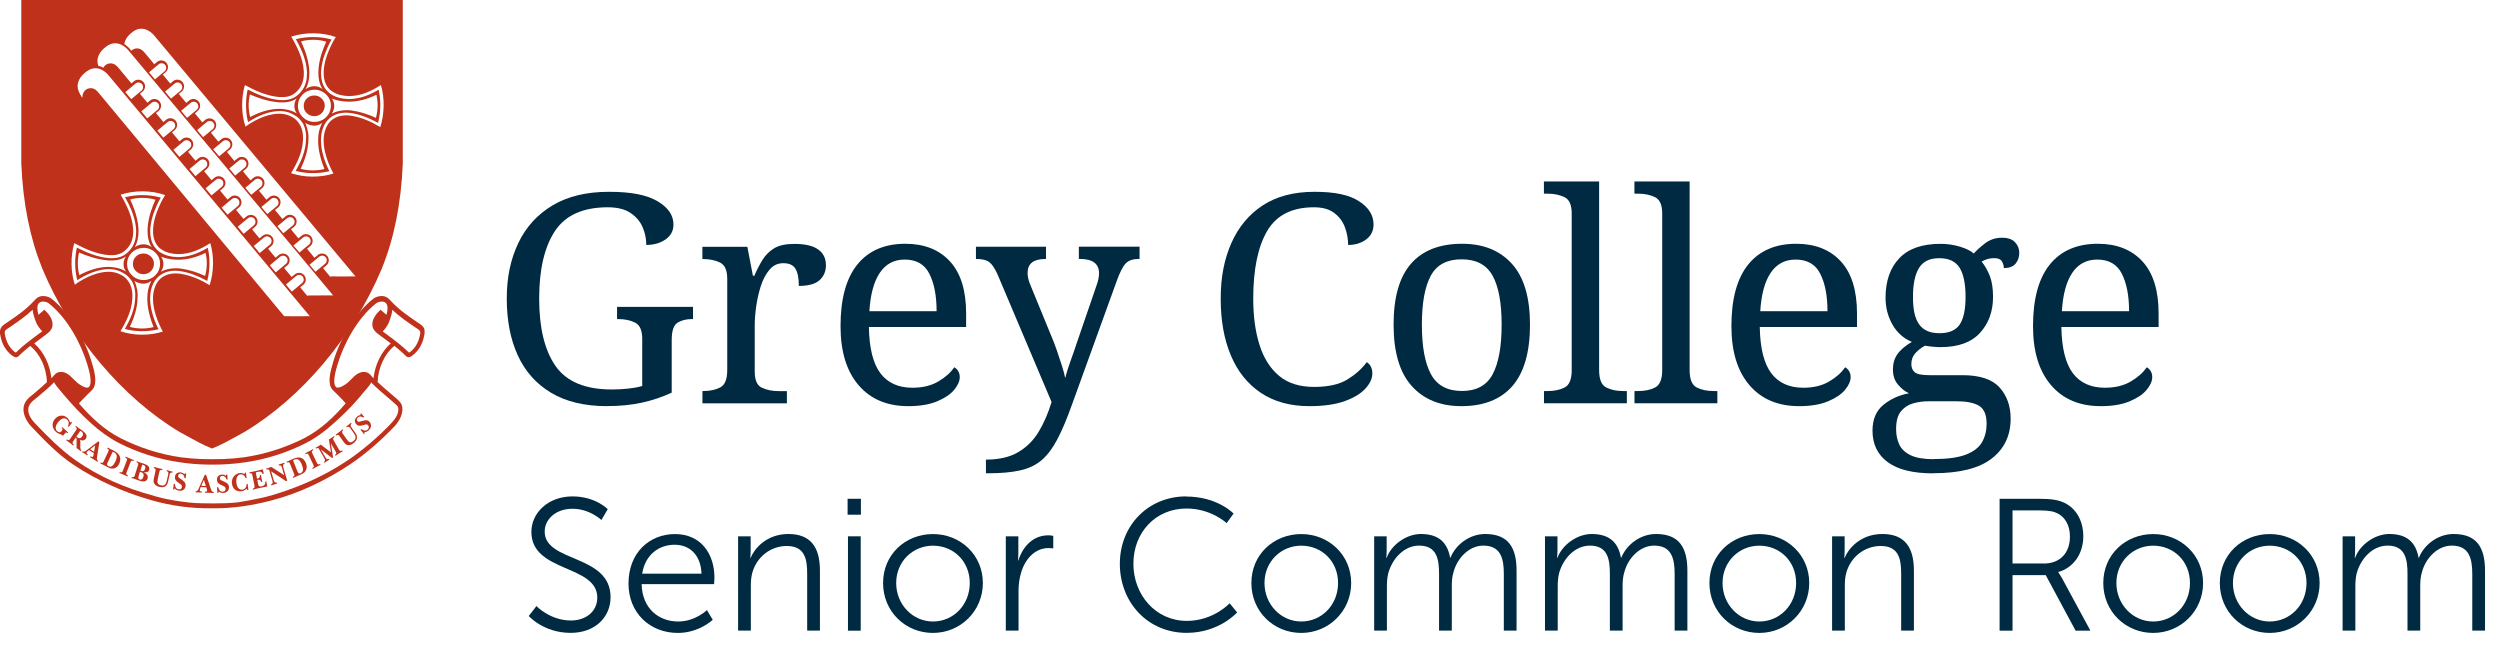
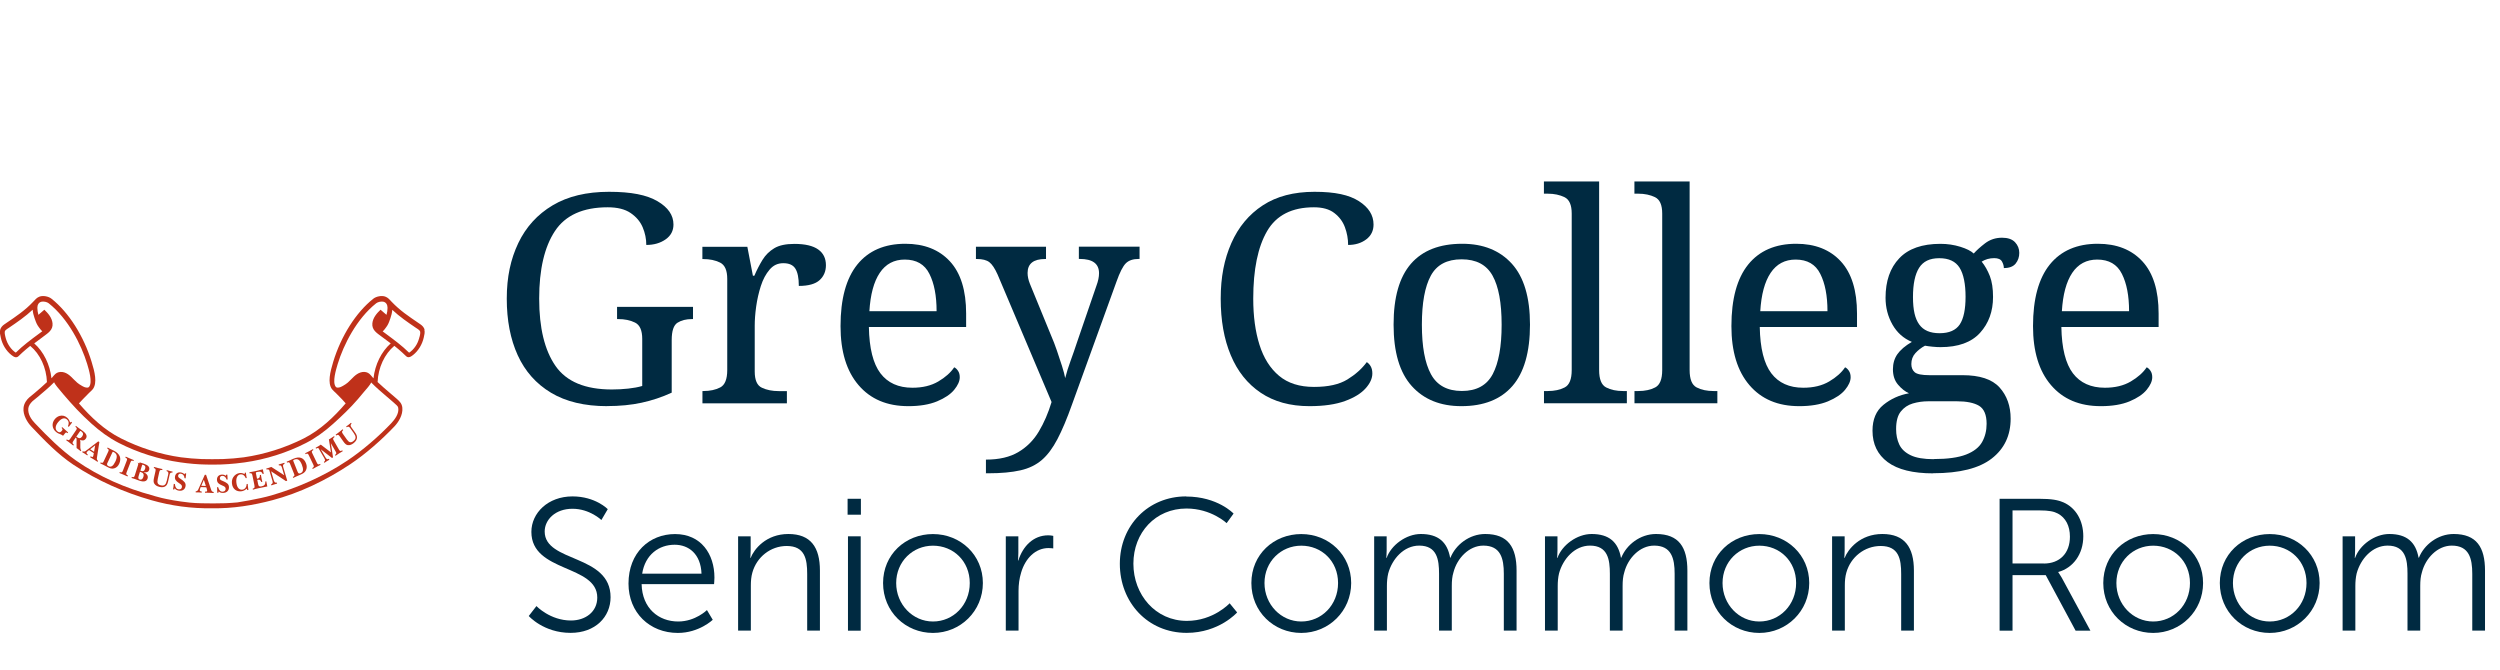
<svg xmlns="http://www.w3.org/2000/svg" id="a" viewBox="0 0 400.28 107.29">
  <defs>
    <style>.b{fill:#bf311a;}.b,.c{stroke-width:0px;}.c{fill:#002a41;}</style>
  </defs>
  <path class="c" d="m85.89,97.04s2.19,2.31,5.53,2.31c2.31,0,4.21-1.38,4.21-3.67,0-5.32-10.55-3.97-10.55-10.52,0-3.03,2.67-5.68,6.58-5.68,3.67,0,5.65,2.04,5.65,2.04l-1.02,1.74s-1.86-1.8-4.63-1.8-4.45,1.77-4.45,3.64c0,5.02,10.55,3.58,10.55,10.52,0,3.15-2.43,5.71-6.4,5.71-4.33,0-6.7-2.7-6.7-2.7l1.23-1.59Z" />
  <path class="c" d="m108.08,85.51c4.18,0,6.31,3.21,6.31,6.97,0,.36-.06,1.05-.06,1.05h-11.6c.09,3.88,2.73,5.98,5.86,5.98,2.76,0,4.6-1.83,4.6-1.83l.93,1.56s-2.19,2.1-5.59,2.1c-4.51,0-7.9-3.24-7.9-7.9,0-4.96,3.37-7.93,7.45-7.93Zm4.24,6.34c-.12-3.15-2.04-4.63-4.3-4.63-2.52,0-4.72,1.59-5.2,4.63h9.49Z" />
  <path class="c" d="m118.18,85.87h2.01v2.25c0,.66-.06,1.2-.06,1.2h.06c.54-1.38,2.46-3.82,6.04-3.82s5.05,2.13,5.05,5.86v9.61h-2.04v-9.07c0-2.37-.36-4.48-3.28-4.48-2.58,0-4.81,1.77-5.5,4.27-.18.63-.24,1.32-.24,2.04v7.24h-2.04v-15.11Z" />
  <path class="c" d="m135.71,79.86h2.13v2.55h-2.13v-2.55Zm.06,6.01h2.04v15.11h-2.04v-15.11Z" />
  <path class="c" d="m149.38,85.51c4.42,0,7.99,3.36,7.99,7.84s-3.58,7.99-7.99,7.99-7.99-3.42-7.99-7.99,3.58-7.84,7.99-7.84Zm0,14c3.25,0,5.89-2.64,5.89-6.16s-2.64-5.98-5.89-5.98-5.89,2.55-5.89,5.98,2.64,6.16,5.89,6.16Z" />
  <path class="c" d="m161.04,85.87h2.01v2.67c0,.66-.06,1.2-.06,1.2h.06c.72-2.28,2.4-4.03,4.78-4.03.42,0,.81.09.81.09v2.01s-.36-.06-.75-.06c-2.13,0-3.73,1.68-4.39,3.91-.3.96-.42,1.98-.42,2.94v6.37h-2.04v-15.11Z" />
  <path class="c" d="m189.91,79.5c5.05,0,7.6,2.73,7.6,2.73l-1.11,1.53s-2.46-2.34-6.43-2.34c-4.96,0-8.5,3.85-8.5,8.83s3.55,9.16,8.56,9.16c4.27,0,6.85-2.82,6.85-2.82l1.2,1.47s-2.88,3.27-8.08,3.27c-6.25,0-10.7-4.9-10.7-11.06s4.57-10.79,10.61-10.79Z" />
  <path class="c" d="m208.35,85.51c4.42,0,7.99,3.36,7.99,7.84s-3.58,7.99-7.99,7.99-7.99-3.42-7.99-7.99,3.58-7.84,7.99-7.84Zm0,14c3.25,0,5.89-2.64,5.89-6.16s-2.64-5.98-5.89-5.98-5.89,2.55-5.89,5.98,2.64,6.16,5.89,6.16Z" />
  <path class="c" d="m220.01,85.87h2.01v2.25c0,.66-.06,1.2-.06,1.2h.06c.72-2.04,3.12-3.82,5.47-3.82,2.79,0,4.24,1.29,4.69,3.79h.06c.81-2.04,3-3.79,5.56-3.79,3.67,0,5.02,2.13,5.02,5.86v9.61h-2.04v-9.1c0-2.46-.51-4.51-3.28-4.51-2.31,0-4.21,2.04-4.78,4.27-.21.66-.27,1.38-.27,2.19v7.15h-2.04v-9.1c0-2.28-.33-4.51-3.18-4.51-2.46,0-4.33,2.13-4.96,4.45-.15.63-.21,1.32-.21,2.01v7.15h-2.04v-15.11Z" />
  <path class="c" d="m247.36,85.87h2.01v2.25c0,.66-.06,1.2-.06,1.2h.06c.72-2.04,3.12-3.82,5.47-3.82,2.79,0,4.24,1.29,4.69,3.79h.06c.81-2.04,3-3.79,5.56-3.79,3.67,0,5.02,2.13,5.02,5.86v9.61h-2.04v-9.1c0-2.46-.51-4.51-3.28-4.51-2.31,0-4.21,2.04-4.78,4.27-.21.66-.27,1.38-.27,2.19v7.15h-2.04v-9.1c0-2.28-.33-4.51-3.18-4.51-2.46,0-4.33,2.13-4.96,4.45-.15.63-.21,1.32-.21,2.01v7.15h-2.04v-15.11Z" />
  <path class="c" d="m281.69,85.51c4.42,0,7.99,3.36,7.99,7.84s-3.58,7.99-7.99,7.99-7.99-3.42-7.99-7.99,3.58-7.84,7.99-7.84Zm0,14c3.25,0,5.89-2.64,5.89-6.16s-2.64-5.98-5.89-5.98-5.89,2.55-5.89,5.98,2.64,6.16,5.89,6.16Z" />
  <path class="c" d="m293.34,85.87h2.01v2.25c0,.66-.06,1.2-.06,1.2h.06c.54-1.38,2.46-3.82,6.04-3.82s5.05,2.13,5.05,5.86v9.61h-2.04v-9.07c0-2.37-.36-4.48-3.28-4.48-2.58,0-4.81,1.77-5.5,4.27-.18.63-.24,1.32-.24,2.04v7.24h-2.04v-15.11Z" />
  <path class="c" d="m320.15,79.86h6.25c2.16,0,3.12.21,3.97.57,1.98.87,3.19,2.88,3.19,5.44,0,2.85-1.62,5.05-4,5.71v.06s.21.27.54.84l4.6,8.5h-2.37l-4.78-8.89h-5.32v8.89h-2.07v-21.12Zm7.09,10.37c2.55,0,4.18-1.65,4.18-4.3,0-1.74-.69-3.03-1.92-3.7-.63-.33-1.38-.51-3-.51h-4.27v8.5h5.02Z" />
  <path class="c" d="m344.75,85.51c4.42,0,7.99,3.36,7.99,7.84s-3.58,7.99-7.99,7.99-7.99-3.42-7.99-7.99,3.58-7.84,7.99-7.84Zm0,14c3.25,0,5.89-2.64,5.89-6.16s-2.64-5.98-5.89-5.98-5.89,2.55-5.89,5.98,2.64,6.16,5.89,6.16Z" />
  <path class="c" d="m363.41,85.51c4.42,0,7.99,3.36,7.99,7.84s-3.58,7.99-7.99,7.99-7.99-3.42-7.99-7.99,3.58-7.84,7.99-7.84Zm0,14c3.25,0,5.89-2.64,5.89-6.16s-2.64-5.98-5.89-5.98-5.89,2.55-5.89,5.98,2.64,6.16,5.89,6.16Z" />
  <path class="c" d="m375.07,85.87h2.01v2.25c0,.66-.06,1.2-.06,1.2h.06c.72-2.04,3.12-3.82,5.47-3.82,2.79,0,4.24,1.29,4.69,3.79h.06c.81-2.04,3-3.79,5.56-3.79,3.67,0,5.02,2.13,5.02,5.86v9.61h-2.04v-9.1c0-2.46-.51-4.51-3.28-4.51-2.31,0-4.21,2.04-4.78,4.27-.21.66-.27,1.38-.27,2.19v7.15h-2.04v-9.1c0-2.28-.33-4.51-3.18-4.51-2.46,0-4.33,2.13-4.96,4.45-.15.63-.21,1.32-.21,2.01v7.15h-2.04v-15.11Z" />
  <path class="c" d="m97.22,65.03c-3.62,0-6.62-.72-9-2.15-2.38-1.43-4.16-3.44-5.33-6.01s-1.75-5.59-1.75-9.05.62-6.33,1.85-8.91c1.23-2.57,3.06-4.58,5.49-6.03,2.43-1.45,5.44-2.17,9.02-2.17s6.05.5,7.76,1.5c1.71,1,2.57,2.24,2.57,3.74,0,1-.42,1.79-1.26,2.38-.84.59-1.87.89-3.09.89,0-.97-.19-1.91-.58-2.83-.39-.92-1.04-1.68-1.94-2.29-.9-.61-2.12-.91-3.65-.91-3.96,0-6.78,1.27-8.46,3.81-1.68,2.54-2.52,6.15-2.52,10.82s.87,8.27,2.62,10.78c1.75,2.51,4.75,3.76,9.02,3.76.9,0,1.78-.05,2.62-.14.84-.09,1.59-.23,2.24-.42v-7.53c0-1.37-.38-2.24-1.15-2.62s-1.66-.56-2.69-.56h-.19v-1.96h12.16v1.96h-.19c-.9,0-1.67.19-2.29.58-.62.39-.93,1.32-.93,2.78v8.42c-1.56.72-3.16,1.25-4.82,1.61-1.65.36-3.49.54-5.52.54Z" />
  <path class="c" d="m112.47,64.57v-1.96h.14c1.06,0,1.96-.19,2.71-.58s1.12-1.32,1.12-2.78v-14.59c0-1.37-.38-2.24-1.15-2.62s-1.66-.56-2.69-.56h-.14v-1.96h7.2l.89,4.63h.23c.4-.94.84-1.78,1.31-2.55.47-.76,1.09-1.38,1.87-1.85.78-.47,1.85-.7,3.23-.7,1.71,0,2.98.3,3.81.89.83.59,1.24,1.43,1.24,2.52,0,.97-.33,1.76-1,2.38-.67.62-1.79.94-3.34.94,0-1.28-.19-2.2-.56-2.78-.37-.58-1.01-.86-1.92-.86s-1.61.34-2.2,1.03c-.59.69-1.06,1.56-1.4,2.62-.34,1.06-.59,2.16-.75,3.3-.16,1.14-.23,2.16-.23,3.06v7.34c0,1.37.38,2.24,1.15,2.59.76.36,1.66.54,2.69.54h1.31v1.96h-13.51Z" />
  <path class="c" d="m145.43,65.03c-3.4,0-6.05-1.12-7.97-3.37-1.92-2.24-2.88-5.39-2.88-9.44,0-4.36.9-7.65,2.69-9.87,1.79-2.21,4.36-3.32,7.69-3.32,3.02,0,5.4.94,7.13,2.81,1.73,1.87,2.6,4.66,2.6,8.37v2.15h-15.57c.06,3.4.68,5.87,1.85,7.41,1.17,1.54,2.88,2.31,5.12,2.31,1.62,0,3-.33,4.14-1,1.14-.67,1.99-1.43,2.55-2.27.22.09.42.28.61.56.19.28.28.62.28,1.03,0,.62-.3,1.29-.89,2.01-.59.72-1.5,1.33-2.74,1.85-1.23.51-2.77.77-4.61.77Zm-6.22-15.2h10.75c0-2.46-.38-4.46-1.15-5.98-.76-1.53-2.08-2.29-3.95-2.29-1.71,0-3.05.71-4,2.13-.95,1.42-1.5,3.47-1.66,6.15Z" />
  <path class="c" d="m157.86,75.79v-2.2c2.12,0,3.86-.41,5.21-1.22,1.36-.81,2.45-1.91,3.27-3.3.83-1.39,1.5-2.95,2.03-4.7l-8.65-20.43c-.44-.97-.87-1.62-1.31-1.96-.44-.34-1.11-.51-2.01-.51h-.14v-1.96h11.22v1.96h-.14c-1.87,0-2.81.75-2.81,2.24,0,.53.12,1.11.37,1.73l3.41,8.32c.31.72.62,1.5.91,2.36.3.86.57,1.68.82,2.48.25.79.42,1.44.51,1.94.22-.87.51-1.8.87-2.78.36-.98.69-1.94,1-2.88l3.13-9.12c.28-.75.42-1.42.42-2.01,0-1.53-1.03-2.29-3.09-2.29h-.14v-1.96h9.72v1.96h-.14c-.9,0-1.59.23-2.06.7-.47.47-.97,1.45-1.5,2.95l-7.11,19.64c-.81,2.28-1.59,4.13-2.34,5.56s-1.58,2.55-2.5,3.34c-.92.79-2.06,1.35-3.44,1.66-1.37.31-3.08.47-5.14.47h-.42Z" />
  <path class="c" d="m209.66,65.03c-3.09,0-5.69-.72-7.81-2.15-2.12-1.43-3.72-3.44-4.79-6.01-1.08-2.57-1.61-5.59-1.61-9.05s.57-6.33,1.71-8.91c1.14-2.57,2.81-4.58,5.03-6.03,2.21-1.45,4.97-2.17,8.28-2.17s5.55.5,7.11,1.5c1.56,1,2.34,2.24,2.34,3.74,0,1-.39,1.79-1.17,2.38-.78.59-1.75.89-2.9.89,0-.97-.17-1.91-.51-2.83-.34-.92-.91-1.68-1.71-2.29-.79-.61-1.88-.91-3.25-.91-3.52,0-6.02,1.27-7.5,3.81-1.48,2.54-2.22,6.15-2.22,10.82,0,2.81.33,5.27,1,7.39.67,2.12,1.71,3.77,3.13,4.96,1.42,1.19,3.28,1.78,5.59,1.78s4.06-.4,5.35-1.19c1.29-.79,2.33-1.72,3.11-2.78.25.16.46.38.63.68.17.3.26.68.26,1.14,0,.78-.36,1.58-1.08,2.38-.72.81-1.82,1.49-3.3,2.03-1.48.54-3.37.82-5.68.82Z" />
  <path class="c" d="m233.98,65.03c-3.37,0-6.02-1.08-7.95-3.23s-2.9-5.42-2.9-9.82.93-7.61,2.78-9.75c1.85-2.13,4.59-3.2,8.21-3.2,3.37,0,6.01,1.07,7.95,3.2,1.93,2.14,2.9,5.38,2.9,9.75s-.94,7.67-2.81,9.82-4.6,3.23-8.18,3.23Zm.09-2.43c2.34,0,3.98-.9,4.93-2.69.95-1.79,1.43-4.43,1.43-7.92s-.48-6.11-1.45-7.85c-.97-1.75-2.62-2.62-4.96-2.62s-3.98.87-4.93,2.62c-.95,1.75-1.43,4.36-1.43,7.85s.48,6.13,1.45,7.92c.97,1.79,2.62,2.69,4.96,2.69Z" />
  <path class="c" d="m247.21,64.57v-1.96h.61c1.06,0,1.96-.19,2.71-.58s1.12-1.32,1.12-2.78v-25.06c0-1.37-.38-2.24-1.15-2.62-.76-.37-1.66-.56-2.69-.56h-.61v-1.96h8.84v30.2c0,1.47.37,2.39,1.12,2.78s1.65.58,2.71.58h.61v1.96h-13.28Z" />
  <path class="c" d="m261.7,64.57v-1.96h.61c1.06,0,1.96-.19,2.71-.58s1.12-1.32,1.12-2.78v-25.06c0-1.37-.38-2.24-1.15-2.62-.76-.37-1.66-.56-2.69-.56h-.61v-1.96h8.84v30.2c0,1.47.37,2.39,1.12,2.78s1.65.58,2.71.58h.61v1.96h-13.28Z" />
  <path class="c" d="m288.07,65.03c-3.4,0-6.05-1.12-7.97-3.37-1.92-2.24-2.88-5.39-2.88-9.44,0-4.36.9-7.65,2.69-9.87,1.79-2.21,4.36-3.32,7.69-3.32,3.02,0,5.4.94,7.13,2.81,1.73,1.87,2.6,4.66,2.6,8.37v2.15h-15.57c.06,3.4.68,5.87,1.85,7.41,1.17,1.54,2.88,2.31,5.12,2.31,1.62,0,3-.33,4.14-1,1.14-.67,1.99-1.43,2.55-2.27.22.09.42.28.61.56.19.28.28.62.28,1.03,0,.62-.3,1.29-.89,2.01-.59.72-1.5,1.33-2.74,1.85-1.23.51-2.77.77-4.61.77Zm-6.22-15.2h10.75c0-2.46-.38-4.46-1.15-5.98-.76-1.53-2.08-2.29-3.95-2.29-1.71,0-3.05.71-4,2.13-.95,1.42-1.5,3.47-1.66,6.15Z" />
  <path class="c" d="m309.53,75.79c-3.24,0-5.67-.6-7.29-1.8-1.62-1.2-2.43-2.88-2.43-5.03,0-1.81.58-3.19,1.75-4.14,1.17-.95,2.53-1.57,4.09-1.85-.62-.28-1.21-.74-1.75-1.38-.55-.64-.82-1.46-.82-2.46,0-.93.24-1.75.72-2.43s1.25-1.34,2.31-1.96c-1.34-.56-2.38-1.49-3.11-2.78-.73-1.29-1.1-2.72-1.1-4.28,0-2.68.73-4.79,2.2-6.33,1.46-1.54,3.66-2.31,6.59-2.31,1.12,0,2.18.16,3.18.47,1,.31,1.71.67,2.15,1.08.44-.5,1.04-1.04,1.82-1.64.78-.59,1.68-.89,2.71-.89.93,0,1.63.24,2.08.72.45.48.68,1.05.68,1.71s-.19,1.22-.58,1.71c-.39.48-1.02.72-1.89.72,0-.34-.1-.69-.3-1.05-.2-.36-.62-.54-1.24-.54-.75,0-1.42.19-2.01.56.53.65.96,1.43,1.31,2.31.34.89.51,2,.51,3.34,0,2.31-.69,4.22-2.08,5.75-1.39,1.53-3.5,2.29-6.33,2.29-.37,0-.8-.02-1.29-.07-.48-.05-.88-.1-1.19-.16-.59.31-1.11.71-1.54,1.19-.44.48-.65,1.07-.65,1.75,0,.56.18,1,.54,1.31s1.15.47,2.36.47h5.28c2.77,0,4.75.65,5.94,1.96,1.18,1.31,1.78,2.98,1.78,5,0,2.68-1,4.81-3.02,6.38-2.01,1.57-5.14,2.36-9.37,2.36Zm.09-2.29c2.21,0,3.93-.24,5.17-.72,1.23-.48,2.09-1.15,2.57-2.01s.72-1.83.72-2.92c0-1.43-.41-2.39-1.21-2.88-.81-.48-2-.72-3.55-.72h-4.58c-.87,0-1.7.12-2.48.35-.78.23-1.42.66-1.92,1.29-.5.62-.75,1.56-.75,2.81,0,.93.17,1.76.51,2.48.34.72.95,1.29,1.82,1.71.87.42,2.1.63,3.69.63Zm.93-20.15c1.53,0,2.6-.47,3.23-1.4.62-.94.93-2.42.93-4.44s-.32-3.64-.96-4.65c-.64-1.01-1.72-1.52-3.25-1.52s-2.57.51-3.23,1.54c-.65,1.03-.98,2.59-.98,4.68s.33,3.46,1,4.39c.67.94,1.75,1.4,3.25,1.4Z" />
  <path class="c" d="m336.36,65.03c-3.4,0-6.05-1.12-7.97-3.37-1.92-2.24-2.88-5.39-2.88-9.44,0-4.36.9-7.65,2.69-9.87,1.79-2.21,4.36-3.32,7.69-3.32,3.02,0,5.4.94,7.13,2.81,1.73,1.87,2.6,4.66,2.6,8.37v2.15h-15.57c.06,3.4.68,5.87,1.85,7.41,1.17,1.54,2.88,2.31,5.12,2.31,1.62,0,3-.33,4.14-1,1.14-.67,1.99-1.43,2.55-2.27.22.09.42.28.61.56.19.28.28.62.28,1.03,0,.62-.3,1.29-.89,2.01-.59.72-1.5,1.33-2.74,1.85-1.23.51-2.77.77-4.61.77Zm-6.22-15.2h10.75c0-2.46-.38-4.46-1.15-5.98-.76-1.53-2.08-2.29-3.95-2.29-1.71,0-3.05.71-4,2.13-.95,1.42-1.5,3.47-1.66,6.15Z" />
  <path class="b" d="m11.4,67.53l.14.13-.53.69-.13-.12c.2-.42.15-.8-.16-1.07-.38-.34-.9-.2-1.42.44-.47.57-.5,1.12-.15,1.43.25.23.51.24.67.04l.12-.14c.11-.14.09-.26-.05-.39-.01-.01-.02-.02-.03-.03l.1-.12.95.85-.1.12c-.17-.15-.26-.15-.37-.01l-.35.43s-.02-.01-.02-.02c-.09-.08-.22-.16-.37-.22-.2-.08-.48-.15-.76-.41-.62-.55-.69-1.36-.18-2,.22-.27.47-.44.75-.53.46-.13.88-.04,1.24.28.24.22.39.46.47.78l.19-.13Z" />
  <path class="b" d="m12.86,70.96v.7c0,.2.05.35.15.45l-.09.13c-.07-.06-.21-.17-.41-.32-.09-.06-.17-.13-.25-.18v-1.18c.02-.24.02-.38-.11-.48,0,0-.02-.01-.03-.02l-.4.59c-.16.24-.14.36.09.54,0,0,0,0,.02.01l-.1.14c-.34-.27-.59-.46-.75-.58-.14-.1-.26-.2-.38-.27l.1-.14c.26.19.37.17.54-.09l.96-1.41c.15-.22.14-.32-.13-.52l.09-.14c.11.09.23.18.35.27.26.19.5.36.73.53.6.45.77.85.5,1.25-.21.3-.54.37-.93.17.06.11.06.29.06.56Zm-.53-.97c.33.25.6.22.82-.1.23-.34.18-.59-.13-.82-.12-.09-.16-.09-.24.02l-.56.82s.07.06.11.09Z" />
  <path class="b" d="m15.91,70.77l-.39,2.52c-.04.23,0,.37.18.51l-.08.15c-.19-.13-.38-.25-.59-.38-.21-.13-.41-.25-.6-.36l.08-.15c.22.12.31.16.38.04.03-.05.06-.15.09-.32l.04-.23-.76-.48-.14.1c-.13.1-.2.19-.23.22-.08.14-.02.26.17.38l-.08.15c-.14-.1-.28-.19-.41-.28-.13-.08-.27-.16-.41-.24l.08-.15c.18.09.33.07.5-.06l1.99-1.52.17.1Zm-1.48,1.16l.63.4.18-1.03-.8.63Z" />
  <path class="b" d="m16.12,74.03c.27.14.36.1.49-.18l.71-1.52c.13-.27.13-.38-.16-.53l.07-.15c.13.08.26.15.39.21.18.09.39.19.63.31.96.5,1.23,1.22.83,2.09-.18.39-.45.63-.8.73-.37.11-.68,0-1.09-.22-.2-.1-.41-.22-.64-.34-.15-.08-.32-.16-.5-.24l.07-.16Zm1.09.05c-.13.27-.1.43.16.56.42.22.76-.03,1.1-.74.36-.77.3-1.23-.28-1.53-.1-.05-.15-.04-.18.03l-.79,1.69Z" />
  <path class="b" d="m20.78,73.4c.21.09.43.18.65.27l-.06.16s-.03-.01-.04-.02c-.27-.12-.34-.05-.44.21l-.61,1.58c-.12.3-.1.39.2.53l-.06.16c-.26-.12-.47-.21-.65-.29-.21-.09-.43-.18-.65-.27l.06-.15c.31.12.38.07.5-.23l.61-1.58c.1-.26.09-.36-.18-.48-.01,0-.02,0-.04-.02l.06-.16c.25.12.47.21.65.29Z" />
-   <path class="b" d="m22.37,74.03c.22.08.44.14.66.21.7.24.98.56.85,1-.1.33-.41.45-.88.36.53.26.76.59.63,1.02-.15.47-.61.59-1.35.33-.21-.07-.44-.17-.7-.26-.16-.06-.33-.11-.52-.16l.05-.17c.29.1.38.04.47-.24l.52-1.65c.08-.27.04-.36-.24-.46l.05-.16c.17.08.32.14.45.18Zm0,2.74c.27.09.47-.05.59-.42.12-.39,0-.63-.42-.77-.04-.01-.08-.03-.13-.04l-.21.67c-.1.33-.07.48.16.56Zm.2-1.38c.36.13.55.02.67-.35.1-.32,0-.51-.33-.62-.12-.04-.13-.02-.15.03l-.28.9s.07.03.1.04Z" />
+   <path class="b" d="m22.37,74.03c.22.08.44.14.66.21.7.24.98.56.85,1-.1.33-.41.45-.88.36.53.26.76.59.63,1.02-.15.47-.61.59-1.35.33-.21-.07-.44-.17-.7-.26-.16-.06-.33-.11-.52-.16l.05-.17c.29.1.38.04.47-.24l.52-1.65c.08-.27.04-.36-.24-.46c.17.08.32.14.45.18Zm0,2.74c.27.09.47-.05.59-.42.12-.39,0-.63-.42-.77-.04-.01-.08-.03-.13-.04l-.21.67c-.1.33-.07.48.16.56Zm.2-1.38c.36.13.55.02.67-.35.1-.32,0-.51-.33-.62-.12-.04-.13-.02-.15.03l-.28.9s.07.03.1.04Z" />
  <path class="b" d="m27.17,75.41c.18.04.34.08.47.1l-.04.16c-.28-.03-.39.06-.45.37l-.21.94c-.08.36-.17.62-.36.8-.23.22-.59.29-1.04.18-.41-.1-.69-.27-.85-.55-.13-.22-.12-.51-.03-.91l.22-1c.08-.36.06-.47-.26-.57l.04-.16c.22.06.44.12.65.17.14.03.37.09.7.16l-.04.16c-.33-.06-.4.02-.48.36l-.23,1.06c-.13.6-.03.9.48,1.02.6.15.83-.12.98-.79l.21-.94c.07-.32.02-.46-.26-.55l.03-.15c.14.04.29.09.46.12Z" />
  <path class="b" d="m29.62,75.78l.19.03c-.03.24-.07.5-.09.78l-.18-.03c-.02-.41-.25-.67-.57-.72-.24-.04-.42.09-.45.31-.03.24.12.34.39.52.56.38.87.64.8,1.15-.07.53-.49.83-1.07.74-.3-.05-.5-.15-.67-.38l-.08.2-.19-.03c.03-.13.05-.26.07-.4.03-.18.04-.34.05-.48l.18.03c.04.51.24.79.59.85.3.05.51-.1.54-.37.04-.28-.14-.41-.47-.63-.48-.32-.71-.58-.64-1.05.07-.47.43-.73.91-.66.26.04.45.13.61.31l.07-.17Z" />
  <path class="b" d="m32.99,76.01l.82,2.41c.07.22.16.32.4.35v.17c-.23-.02-.46-.03-.7-.04-.25,0-.47-.01-.69-.01v-.17c.25,0,.35-.02.35-.16,0-.05-.02-.16-.07-.32l-.07-.22-.89-.03-.07.16c-.06.15-.09.26-.09.31,0,.16.1.23.32.24v.17c-.17-.01-.34-.03-.5-.03-.16,0-.31,0-.47,0v-.17c.2,0,.32-.11.42-.31l1.04-2.34h.2Zm-.76,1.77l.73.03-.32-.99-.41.96Z" />
  <path class="b" d="m36.21,76h.19c0,.23.02.49.05.78h-.18c-.1-.39-.36-.6-.69-.59-.24.01-.39.17-.38.39,0,.24.18.31.47.43.62.27.97.46.99.98.02.54-.34.91-.92.93-.3.01-.52-.05-.73-.24l-.04.21h-.19c0-.13,0-.26,0-.4,0-.18-.02-.34-.03-.48h.18c.13.49.38.73.73.71.3-.01.48-.2.47-.47-.01-.28-.21-.38-.57-.53-.53-.22-.8-.43-.82-.9-.02-.48.29-.81.77-.83.26-.01.47.04.66.19l.04-.18Z" />
  <path class="b" d="m39.21,75.69l.16-.02s0,.08.01.11c.03.26.07.51.13.76l-.16.02c-.18-.44-.48-.65-.84-.61-.48.06-.76.56-.66,1.36.09.76.45,1.15.95,1.09.41-.05.67-.38.69-.9l.17-.02c.02.18.03.36.05.52.02.16.04.31.06.45l-.17.02-.11-.24c-.24.25-.5.38-.81.43-.82.11-1.45-.38-1.54-1.23-.05-.4.03-.76.22-1.04.24-.37.6-.59,1.01-.65.27-.03.53.02.79.17l.04-.23Z" />
  <path class="b" d="m40.81,75.45c.18-.04.6-.14,1.27-.31l.15.72-.16.04c-.17-.41-.39-.44-.9-.33-.17.04-.22.05-.2.18l.18.9s.05-.01.07-.01c.31-.07.4-.21.39-.57l.17-.04c.02.17.05.35.09.54.04.22.09.4.13.57l-.16.04c-.13-.34-.28-.42-.6-.35-.02,0-.03,0-.05.01l.15.73c.06.29.21.37.53.3.46-.1.63-.28.62-.78l.14-.03.17.83c-.59.11-1.07.21-1.43.29-.33.07-.62.14-.88.23l-.03-.17c.33-.07.34-.21.26-.62l-.31-1.52c-.06-.29-.16-.38-.42-.32,0,0-.02,0-.03,0l-.03-.16c.32-.05.61-.11.89-.17Z" />
  <path class="b" d="m45.05,74.25c.13-.04.28-.1.47-.16l.05.16c-.29.12-.3.27-.2.61l.62,2.1-.21.07-2.37-1.57.42,1.43c.1.33.25.45.49.37l.05.17c-.23.07-.43.13-.58.17-.12.04-.23.08-.33.12l-.05-.17c.28-.13.3-.28.2-.6l-.5-1.68c-.11-.13-.24-.14-.43-.09l-.05-.16c.11-.02.24-.06.38-.11.15-.05.3-.1.43-.15l2.06,1.33-.35-1.2c-.1-.34-.23-.44-.49-.36l-.05-.16c.19-.05.34-.1.44-.13Z" />
  <path class="b" d="m46.89,76.36c.27-.13.31-.22.19-.5l-.63-1.57c-.11-.28-.19-.35-.49-.22l-.06-.15c.14-.05.28-.11.41-.17.18-.08.39-.18.64-.29.99-.44,1.69-.18,2.04.71.16.4.16.77,0,1.11-.16.36-.45.53-.88.72-.2.09-.43.18-.67.29-.15.07-.32.15-.5.23l-.06-.16Zm.75-.84c.11.28.24.36.5.24.43-.19.48-.63.19-1.36-.32-.79-.68-1.05-1.28-.78-.1.05-.13.09-.1.16l.69,1.74Z" />
  <path class="b" d="m49.49,72.25c.21-.11.42-.23.62-.34l.07.15s-.03.01-.04.02c-.26.14-.26.24-.14.49l.73,1.52c.14.29.22.34.52.19l.07.15c-.25.12-.46.23-.63.32-.2.11-.41.22-.62.34l-.07-.15c.29-.16.3-.26.16-.55l-.73-1.52c-.12-.25-.2-.31-.46-.17-.01,0-.02.01-.04.02l-.07-.15c.25-.12.46-.23.63-.32Z" />
  <path class="b" d="m50.89,71.5c.17-.11.32-.21.47-.31l1.63,1.24-.33-2.07c.12-.07.21-.12.27-.16.21-.13.39-.26.56-.37l.08.14c-.29.19-.29.31-.13.57l.84,1.46c.14.24.24.27.52.1l.08.14c-.32.18-.51.3-.58.35-.21.13-.4.26-.58.39l-.08-.14c.27-.21.25-.29.1-.55l-.76-1.32.34,2.26-.16.1-1.8-1.39.69,1.2c.21.36.34.48.61.32l.08.15c-.2.11-.34.19-.42.24-.11.07-.24.16-.38.26l-.08-.15c.26-.17.22-.34,0-.71l-.87-1.5c-.11-.04-.22-.01-.38.08l-.08-.13c.11-.05.22-.13.34-.2Z" />
  <path class="b" d="m55.82,68c.15-.12.28-.22.38-.31l.09.13c-.2.21-.21.35-.03.6l.55.77c.21.29.34.53.35.81.01.33-.17.66-.54.95-.34.26-.64.37-.95.32-.24-.04-.45-.23-.68-.56l-.58-.82c-.21-.29-.3-.35-.58-.16l-.09-.13c.19-.14.37-.28.55-.41.12-.09.3-.24.57-.46l.09.13c-.25.23-.24.34-.05.61l.62.88c.35.5.64.6,1.05.28.49-.38.45-.75.06-1.3l-.55-.77c-.19-.27-.32-.31-.57-.15l-.09-.12c.12-.09.25-.18.39-.28Z" />
-   <path class="b" d="m57.67,66.3l.14-.13c.15.18.32.38.5.58l-.14.12c-.31-.25-.64-.24-.89-.01-.18.17-.2.39-.07.56.15.18.32.12.63.03.64-.2,1.03-.27,1.35.12.33.41.27.93-.16,1.33-.23.21-.44.3-.71.29l.09.19-.14.13c-.08-.11-.16-.21-.24-.32-.11-.14-.22-.25-.31-.36l.14-.13c.39.3.73.33,1,.08.23-.21.26-.47.09-.68-.18-.22-.39-.16-.76-.04-.54.17-.88.18-1.17-.17-.3-.36-.25-.82.12-1.15.2-.18.39-.28.63-.28l-.08-.17Z" />
  <path class="b" d="m67.99,52.8c-.1-.37-.36-.65-.66-.86l-.35-.24c-.75-.51-1.5-1.02-2.23-1.57-.71-.54-1.39-1.13-2.01-1.78-.34-.36-.61-.71-1.08-.87-.55-.19-1.42-.03-1.89.35-2.77,2.19-5.17,5.98-6.42,10.11-.48,1.59-.93,3.37-.2,4.36.17.23.4.4.6.6.23.23.46.46.68.69.12.13.25.25.37.38l.55.61c-1.85,2.16-4.04,4.26-6.7,5.61-2.95,1.49-6.27,2.55-9.61,3.03-1.02.14-2.29.24-3.34.28l-1.73.02-1.65-.02c-1.04-.04-2.32-.14-3.34-.28-3.35-.47-6.66-1.54-9.61-3.03-2.67-1.34-4.85-3.42-6.73-5.6l.58-.62c.12-.13.25-.25.37-.38.23-.23.45-.46.68-.69.2-.2.43-.38.6-.6.74-1,.29-2.78-.2-4.36-1.26-4.14-3.66-7.92-6.42-10.11-.47-.38-1.34-.54-1.89-.35-.47.16-.74.51-1.08.87-.62.66-1.3,1.24-2.01,1.78-.72.55-1.48,1.06-2.23,1.57l-.35.24c-.3.2-.56.49-.66.86-.11.4.01.87.1,1.26.24,1.1.85,2.12,1.72,2.8.19.15.42.31.66.34.24.03.4-.11.56-.27.17-.17.35-.34.53-.5.4-.36.82-.71,1.24-1.05,1.58,1.3,2.59,3.48,2.68,5.8-.64.61-1.32,1.19-1.99,1.76l-.84.69c-.39.34-.85.93-.92,1.67-.12,1.17.64,2.36,1.26,3.01,2.05,2.16,4.22,4.42,6.7,6.08,3.88,2.59,8.23,4.48,12.52,5.7,3.2.91,6.42,1.34,9.74,1.29h0c3.32.05,6.51-.47,9.62-1.29,4.32-1.14,8.59-3.17,12.47-5.76,2.49-1.66,5.03-3.91,7.08-6.06.62-.66,1.38-1.81,1.26-2.99-.07-.74-.54-1.1-.92-1.45l-1.05-.9c-.67-.57-1.34-1.15-1.99-1.76.1-2.31,1.11-4.49,2.68-5.8.42.34.84.68,1.24,1.05.18.16.36.33.53.5.16.16.32.3.56.27.24-.03.47-.19.66-.34.86-.68,1.47-1.7,1.72-2.8.09-.39.21-.86.1-1.26ZM2.53,56.46s-.12-.07-.22-.15c-.2-.16-.39-.34-.55-.54-.3-.37-.54-.77-.71-1.23-.08-.22-.15-.44-.2-.67-.04-.19-.11-.47-.09-.68,0-.02,0-.05,0-.07.03-.19.2-.33.35-.43l.35-.23c1.24-.84,2.6-1.77,3.77-2.87.03.46.15.91.3,1.34.13.38.27.79.47,1.13.11.19.24.35.37.53.12.17.26.33.4.45-.28.21-.54.4-.54.4-1.26.93-2.56,1.89-3.69,3.01Zm2.95-1.48c.39-.3.79-.59,1.18-.88.1-.07.2-.15.29-.22.72-.55,1.57-1.03,1.46-2.12-.09-.89-.71-1.6-1.31-2.17l-.95.82c-.1-.35-.17-.76-.17-1.12,0-.48.22-.9.7-.99.33-.06.85.04,1.12.26,3.12,2.47,5.22,6.64,6.16,9.72.28.94.87,2.89.32,3.64-.06.08-.14.13-.25.14-.34.04-.7-.15-.98-.32-.25-.14-.49-.3-.7-.48-.67-.57-1.19-1.36-2.06-1.63-.39-.12-.81-.11-1.18.07-.35.18-.6.59-.87.87-.25-2.21-1.25-4.26-2.76-5.59Zm56.52,8.58l1.04.9c.4.38.67.54.72.83.17.94-.57,1.89-1.11,2.47-2.01,2.12-4.6,4.36-7.04,5.99-3.81,2.54-7.95,4.34-12.16,5.57-2.02.59-5.42,1.12-5.42,1.12-.63.06-1.27.1-1.9.13-.64.02-1.27.03-1.91.03h-.2c-.58,0-1.15,0-1.73-.02-.65-.02-1.3-.04-1.94-.11-3.98-.44-5.89-1.14-5.89-1.14-4.24-1.12-8.55-2.97-12.3-5.6-2.4-1.69-4.56-3.85-6.57-5.97-.55-.57-1.19-1.47-1.05-2.42.05-.33.26-.72.66-1.1l.83-.68c.9-.77,1.82-1.51,2.65-2.37-.06.07.43.7.48.76.67.83,1.37,1.64,2.07,2.43.7.79,1.42,1.55,2.17,2.28.42.41.84.8,1.27,1.19,1.32,1.19,2.8,2.28,4.37,3.08,3.01,1.54,6.42,2.62,9.84,3.1.69.1,1.37.18,2.06.24.7.06,1.4.1,2.1.11.79.01,1.59.02,2.38-.01.8-.03,1.59-.09,2.38-.17.44-.05.88-.1,1.33-.16,3.43-.48,6.83-1.56,9.84-3.1,1.57-.8,3.05-1.89,4.37-3.08,1.38-1.24,2.74-2.53,3.96-3.95.33-.39.66-.78.99-1.18.21-.25.43-.49.64-.75.05-.06.55-.69.48-.76.84.86,1.69,1.57,2.58,2.34Zm-2.21-2.99c-.27-.28-.52-.69-.87-.87-.37-.19-.79-.19-1.18-.07-.87.27-1.39,1.05-2.06,1.63-.22.19-.46.34-.7.48-.29.17-.64.36-.98.32-.11-.01-.19-.06-.25-.14-.56-.75.04-2.7.32-3.64.94-3.08,3.04-7.25,6.16-9.72.28-.22.79-.32,1.12-.26.48.09.7.51.7.99,0,.37-.06.77-.17,1.12l-.95-.82c-.6.57-1.22,1.28-1.31,2.17-.11,1.09.74,1.57,1.46,2.12.1.07.2.15.3.22.39.29.79.58,1.18.88-1.5,1.33-2.51,3.38-2.76,5.59Zm7.39-6.69c-.05.23-.12.45-.2.67-.16.45-.4.86-.71,1.23-.16.2-.35.38-.55.54-.1.08-.17.12-.22.15-1.13-1.12-2.44-2.08-3.69-3.01,0,0-.26-.19-.54-.4.14-.12.28-.28.4-.45.13-.18.26-.34.37-.53.2-.34.34-.75.47-1.13.15-.43.26-.88.3-1.34,1.17,1.1,2.53,2.03,3.77,2.87l.35.23c.15.1.31.24.35.43,0,.02,0,.05,0,.07.02.21-.05.49-.09.68Z" />
-   <path class="b" d="m60.62,14.36l-.14.08c-1.66.97-3.15,1.42-4.7,1.42h0s0,0,0,0c-1.12-.04-2.01-.28-2.74-.75-.5-.27-.97-.92-.97-.92-.44-.65-.67-1.47-.67-2.44v-.08c.02-1.15.34-2.27.61-3h0c.32-.86.65-1.58,1.01-2.21l.07-.13-.15-.04c-1.67-.46-3.7-.48-5.42-.05l-.15.04.08.13c.36.64.68,1.3.95,1.95.26.64.71,1.91.75,3.26v.19c0,1-.23,1.84-.69,2.52-.39.61-.89.97-.89.97-.69.56-1.59.79-2.75.72h-.01c-1.98-.17-3.72-.96-5.01-1.62l-.14-.07-.03.15c-.16.75-.24,1.54-.24,2.36,0,.88.1,1.76.29,2.55l.04.16.14-.09c.25-.16.52-.32.82-.48,0,0,0,0,0,0,1.05-.57,2.07-.94,3.02-1.1,1.27-.22,2.36-.07,3.29.47.14.08.33.18.46.27.46.29.93.96.93.96.37.52.57,1.27.63,2.05,0,0,0,0,0,0,0,0,0,0,0,0v.4c.01,2.09-.84,3.87-1.59,5.2l-.08.13.15.04c1.59.41,3.5.42,5.11.04l.14-.03-.07-.13c-.08-.15-.14-.28-.19-.41,0,0,0,0,0,0-.39-.85-.89-2.14-1.04-3.53-.03-.3-.05-.6-.05-.88,0-1.1.26-2.06.78-2.86,0,0,0,0,0,0h0s.03-.05.05-.07c0,0,.4-.56.96-.9.81-.51,1.84-.7,3.02-.53h0c1.38.21,2.75.71,4.19,1.5l.14.08.04-.15c.21-.85.32-1.78.32-2.71,0-.8-.08-1.56-.23-2.27l-.03-.16Zm-16.98,3.14c-.93.13-1.92.44-2.94.91h0c-.23.11-.45.22-.65.33-.15-.59-.24-1.23-.24-1.88,0-.6.07-1.18.2-1.74,1.23.53,2.86,1.13,4.71,1.27h.01c1.17.06,2.08-.14,2.78-.63-.25.36-.38.77-.38,1.2,0,.21.03.43.1.65,0,0,0,0,0,0,.06.18.18.4.3.56-1.76-1.09-3.89-.66-3.89-.66Zm5.89-5.77v-.19c-.03-1.31-.41-2.55-.62-3.17-.21-.59-.45-1.17-.71-1.74,1.29-.36,2.78-.34,4.04.04-.27.58-.52,1.23-.77,1.99,0,0,0,0,0,0-.22.71-.49,1.8-.5,2.93,0,0,0,.08,0,.08,0,1,.21,1.85.61,2.51l.07.13c-.14-.14-.23-.2-.35-.27-.74-.4-1.73-.28-2.4.27.42-.69.63-1.56.63-2.59Zm1.64,8.96c-.04.18-.1.36-.13.54-.03.19-.06.39-.07.58-.02.21-.02.42-.03.62,0,.03,0,.05,0,.08,0,.28.01.57.04.86.13,1.35.54,2.6.86,3.42,0,0,0,.01,0,.01.03.08.06.16.1.26-1.2.31-2.6.3-3.8-.03.6-1.27,1.25-2.95,1.25-4.91v-.39s0,0,0,0c0,0,0-.01,0-.01,0,0-.02-.86-.52-2.08.24.22.44.28.73.37.26.08.56.13.83.11.27-.02.53-.08.77-.2.14-.07.26-.19.39-.27-.08.14-.36.81-.42,1.06Zm1.39-2.34c-.07.11-.16.22-.25.32,0,0,0,0,0,0-.1.11-.22.21-.33.3-.67.51-1.52.68-2.37.45-.34-.09-.67-.27-.95-.5-.22-.18-.42-.4-.57-.63-.13-.2-.23-.42-.3-.64h0c-.06-.24-.09-.48-.09-.71,0-.52.15-1.01.43-1.42.16-.24.37-.46.61-.64,0,0,.01-.01.02-.01h0c.72-.54,1.84-.67,2.66-.29.12.05.24.12.36.19.1.06.19.13.28.21.06.05.12.1.17.16.09.08.17.17.24.27.11.14.21.3.28.45.15.32.23.68.23,1.05,0,.52-.15,1.02-.41,1.44Zm7.63.52c-1.34-.62-2.63-1.01-3.92-1.18,0,0-1.71-.27-3.15.5.26-.37.4-.81.4-1.26,0,0-.02-.71-.38-1.15,0,0,1.02.48,2.69.5,1.47,0,2.88-.35,4.44-1.1.12.53.19,1.08.19,1.67,0,.69-.09,1.39-.27,2.03Zm-26.92,20.8l-.14.08c-1.66.97-3.15,1.42-4.7,1.42h0s0,0,0,0c-1.12-.04-2.01-.28-2.74-.75-.5-.27-.97-.92-.97-.92-.44-.65-.67-1.47-.67-2.44v-.08c.02-1.15.34-2.27.61-3h0c.32-.86.65-1.58,1.01-2.21l.07-.13-.15-.04c-1.67-.46-3.7-.48-5.42-.05l-.15.04.08.13c.36.64.68,1.3.95,1.95.26.64.71,1.91.75,3.26v.19c0,1-.23,1.84-.69,2.52-.39.61-.89.97-.89.97-.69.56-1.59.79-2.75.72h-.01c-1.98-.17-3.72-.96-5.01-1.62l-.14-.07-.03.15c-.16.75-.24,1.54-.24,2.36,0,.88.1,1.76.29,2.55l.04.16.14-.09c.25-.16.52-.32.82-.48,0,0,0,0,0,0,1.05-.57,2.07-.94,3.02-1.1,1.27-.22,2.36-.07,3.29.47.14.08.33.18.46.27.46.29.93.96.93.96.37.52.57,1.27.63,2.05,0,0,0,0,0,0,0,0,0,0,0,0v.4c.01,2.09-.84,3.87-1.59,5.2l-.08.13.15.04c1.59.41,3.5.42,5.11.04l.14-.03-.07-.13c-.08-.15-.14-.28-.19-.41,0,0,0,0,0,0-.39-.85-.89-2.14-1.04-3.53-.03-.3-.05-.59-.05-.88,0-1.1.26-2.06.78-2.86,0,0,0,0,0,0h0s.03-.05.05-.07c0,0,.4-.56.96-.9.81-.51,1.84-.7,3.02-.53h0c1.38.21,2.75.71,4.19,1.5l.14.08.04-.15c.21-.85.32-1.78.32-2.71,0-.8-.08-1.56-.23-2.27l-.03-.16Zm-16.98,3.14c-.93.13-1.92.44-2.94.91h0c-.23.11-.45.22-.65.33-.15-.59-.24-1.23-.24-1.88,0-.6.07-1.18.2-1.74,1.23.53,2.86,1.13,4.71,1.27h.01c1.17.06,2.08-.14,2.78-.63-.25.36-.38.77-.38,1.2,0,.21.03.43.1.65,0,0,0,0,0,0,.06.18.18.4.3.56-1.76-1.09-3.89-.66-3.89-.66Zm5.89-5.77v-.19c-.03-1.31-.41-2.55-.62-3.17-.21-.59-.45-1.17-.71-1.74,1.29-.36,2.78-.34,4.04.04-.27.58-.52,1.23-.77,1.99,0,0,0,0,0,0-.22.71-.49,1.8-.5,2.93,0,0,0,.08,0,.08,0,1,.21,1.85.61,2.51l.07.13c-.14-.14-.23-.2-.35-.27-.74-.4-1.73-.28-2.4.27.42-.69.63-1.56.63-2.59Zm1.64,8.96c-.04.18-.1.36-.13.54-.03.19-.06.39-.07.58-.02.21-.02.42-.03.62,0,.03,0,.05,0,.08,0,.28.01.57.04.86.13,1.35.54,2.6.86,3.42,0,0,0,.01,0,.01.03.08.06.16.1.26-1.2.31-2.6.3-3.8-.03.6-1.27,1.25-2.95,1.25-4.92v-.39s0,0,0,0c0,0,0-.01,0-.01,0,0-.02-.86-.52-2.08.24.22.44.28.73.37.26.08.56.13.83.11.27-.02.53-.08.77-.2.14-.07.26-.19.39-.27-.08.14-.36.81-.42,1.06Zm1.39-2.34c-.07.11-.16.22-.25.32h0c-.1.12-.22.22-.33.31-.67.51-1.52.68-2.37.45-.34-.09-.67-.27-.95-.5-.22-.18-.42-.4-.57-.63-.13-.2-.23-.42-.3-.64h0c-.06-.24-.09-.48-.09-.71,0-.52.15-1.01.43-1.42.16-.24.37-.46.61-.64,0,0,.01-.01.02-.01h0c.72-.54,1.84-.67,2.66-.29.12.05.24.12.36.19.1.06.19.13.28.21.06.05.12.1.17.16.09.08.17.17.24.27.11.14.21.3.28.45.15.32.23.68.23,1.05,0,.52-.15,1.02-.41,1.44Zm7.63.52c-1.34-.62-2.63-1.01-3.92-1.18,0,0-1.71-.27-3.15.5.26-.37.4-.81.4-1.26,0,0-.02-.71-.38-1.15,0,0,1.02.48,2.69.5,1.47,0,2.88-.35,4.44-1.1.12.53.19,1.08.19,1.67,0,.69-.09,1.39-.27,2.03ZM3.41,0v26.23c.28,6.41,1.39,11.91,3.38,16.82,4.57,10.87,12.8,20.65,22.03,26.15.02,0,1.28.7,1.28.7,1.19.66,2.42,1.35,3.7,1.85l.15.06.15-.06c1.28-.51,2.51-1.19,3.7-1.85l1.26-.69c9.25-5.51,17.48-15.29,22.05-26.15,2-4.92,3.1-10.42,3.38-16.83V0S3.41,0,3.41,0Zm30.16,45.65s-.05-.02-.05-.02c-1.44-.87-2.97-1.54-4.66-1.8-1.03-.14-2.04-.01-2.84.53-.47.32-.7.66-.7.66-.03.04-.07.09-.1.14-1.34,2.05-.57,4.94.35,6.93.15.34.32.67.5,1-2.06.68-4.73.66-6.77-.05v-.03c1.08-1.82,2.01-3.72,1.89-6.01-.06-.73-.25-1.44-.69-2.03,0,0-.34-.44-.56-.6-.15-.12-.32-.24-.5-.33-1.88-1.09-4.33-.28-6.03.64-.49.27-.97.56-1.43.9-.68-2-.7-4.6-.09-6.65,1.73.93,3.5,1.74,5.53,1.92.96.06,1.86-.09,2.55-.69,0,0,.43-.36.67-.72,1.17-1.6.64-4.07-.04-5.72-.36-.88-.8-1.72-1.29-2.54,2.16-.74,4.99-.73,7.13.06-.56.87-.98,1.81-1.35,2.77-.56,1.52-.99,3.73.02,5.2,0,0,.35.51.74.72.77.53,1.68.73,2.65.76,1.95,0,3.59-.76,5.14-1.75l.02-.03c.64,2.05.58,4.69-.09,6.73Zm11.94,4.99c-.1-.13-29.45-35.46-29.45-35.46l-.1-.12c-.43-.53-.92-1.13-1.81-.89-.6.16-.94.71-.98,1.5,0-.01-.03-.05-.03-.05-.4-.63-.71-1.19-.71-1.83,0-.31.07-.64.24-1,.23-.49.6-.9,1.18-1.34,1.88-1.41,3.41.47,3.48.55,0,0,29.46,35.26,32.28,38.63-.57.02-3.95,0-4.1,0ZM20.06,14.75l1.64-1.37c.31-.26.78-.22,1.04.09.11.13.17.3.17.47,0,.02,0,.05,0,.07-.02.2-.11.37-.26.5l-1.64,1.37-.95-1.13Zm2.57,3.08l1.64-1.37c.15-.13.34-.19.54-.17.2.02.38.11.5.26.26.31.22.78-.09,1.04l-1.64,1.37-.95-1.13Zm2.57,3.08l1.64-1.37c.31-.26.78-.22,1.04.09.12.14.17.31.17.47,0,.21-.09.42-.26.57l-1.64,1.37-.95-1.13Zm2.57,3.08c.62-.52,1.64-1.37,1.64-1.37.15-.13.34-.19.54-.17.2.02.37.11.5.26.13.15.19.34.17.54-.02.2-.11.37-.26.5l-1.64,1.37-.95-1.13Zm2.57,3.08l1.64-1.37c.31-.26.78-.22,1.04.09.11.13.17.3.17.47,0,.02,0,.05,0,.07-.02.2-.11.37-.26.5,0,0-1.02.85-1.64,1.37l-.95-1.13Zm5.42,2.35c-.02.2-.11.37-.26.5l-1.64,1.37-.95-1.13,1.64-1.37c.15-.13.34-.19.54-.17.2.02.37.11.5.26h0c.13.15.19.34.17.54Zm2.57,3.08c-.02.2-.11.37-.26.5l-1.64,1.37-.95-1.13,1.64-1.37c.15-.13.34-.19.54-.17.2.02.38.11.5.26h0c.13.15.19.34.17.54Zm-.27,3.81l1.64-1.37c.15-.13.34-.19.54-.17.2.02.37.11.5.26.11.13.17.3.17.47,0,.02,0,.04,0,.07-.02.2-.11.37-.26.5,0,0-1.02.85-1.64,1.37l-.95-1.13Zm2.57,3.08c.62-.52,1.64-1.37,1.64-1.37.31-.26.78-.22,1.04.09.13.15.19.34.17.54-.02.2-.11.37-.26.5,0,0-1.02.85-1.64,1.37l-.95-1.13Zm5.16,2.85l-1.64,1.37-.95-1.13,1.64-1.37c.15-.13.34-.19.54-.17.2.02.37.11.5.26h0c.26.31.22.78-.09,1.04Zm-.01,3.32l1.64-1.37c.15-.13.34-.19.54-.17.2.02.38.11.5.26.26.31.22.78-.09,1.04l-1.64,1.37-.95-1.13Zm3.47,1.87s-.44-.53-1.18-1.42c.29-.25.51-.43.51-.43.25-.21.38-.52.38-.82,0-.24-.08-.49-.25-.69-.18-.22-.44-.36-.73-.38-.28-.03-.56.06-.78.24l-.51.42c-.37-.44-.77-.92-1.19-1.44.29-.24.5-.42.5-.42.25-.21.38-.52.38-.82,0-.24-.08-.49-.25-.69-.18-.22-.44-.36-.73-.38-.29-.03-.56.06-.78.24l-.5.42c-.38-.46-.78-.94-1.19-1.44.29-.24.49-.41.49-.41.22-.18.35-.44.38-.73,0-.03,0-.07,0-.1,0-.25-.09-.49-.25-.69-.38-.45-1.06-.52-1.51-.14,0,0-.21.17-.49.41-.39-.47-.79-.95-1.19-1.44l.49-.41c.22-.18.35-.44.38-.73.03-.29-.06-.56-.25-.79-.18-.22-.44-.36-.73-.38-.28-.02-.56.06-.78.24l-.48.4c-.39-.47-.79-.95-1.19-1.44.28-.23.48-.4.48-.4.22-.18.35-.44.38-.73,0-.03,0-.07,0-.1,0-.25-.09-.49-.25-.69-.18-.22-.44-.36-.73-.38-.28-.03-.56.06-.78.24l-.47.4c-.4-.48-.79-.96-1.19-1.44l.47-.39c.22-.18.35-.44.38-.73,0-.03,0-.07,0-.1,0-.25-.09-.49-.25-.69-.18-.22-.44-.36-.73-.38-.28-.03-.56.06-.78.24l-.46.39c-.4-.48-.8-.96-1.19-1.44l.46-.39c.22-.18.35-.44.38-.73.03-.29-.06-.56-.25-.79-.38-.45-1.06-.52-1.51-.14l-.46.38c-.4-.48-.8-.96-1.19-1.44l.45-.38c.22-.18.35-.44.38-.73,0-.03,0-.07,0-.1,0-.25-.09-.49-.25-.69-.18-.22-.44-.36-.73-.38-.28-.03-.56.06-.78.24l-.45.37c-.4-.49-.8-.97-1.19-1.44l.44-.37c.45-.38.51-1.06.13-1.51-.38-.45-1.06-.52-1.51-.14l-.44.37c-.41-.49-.81-.97-1.19-1.44l.44-.36c.25-.21.38-.52.38-.82,0-.24-.08-.49-.25-.69-.18-.22-.44-.36-.73-.38-.28-.03-.56.06-.78.24l-.43.36c-.42-.51-.82-.99-1.19-1.44l.43-.36c.22-.18.35-.44.38-.73.03-.29-.06-.56-.25-.78-.38-.45-1.06-.52-1.51-.14,0,0-.17.15-.42.35-1.11-1.34-1.77-2.13-1.77-2.13l-.1-.12c-.44-.54-.94-1.15-1.83-.91-.35.09-.62.32-.78.65-.24-.13-.52-.25-.82-.31-.19-.54-.21-1.09.1-1.75.23-.49.59-.9,1.18-1.34,1.88-1.41,3.44.5,3.51.58,0,0,29.95,35.85,32.81,39.27-.57.02-3.94,0-4.08.01ZM23.86,11.58l1.54-1.28c.31-.26.78-.22,1.04.09.12.14.17.31.17.47,0,.21-.09.42-.26.57l-1.54,1.28-.95-1.13Zm2.57,3.08l1.54-1.28c.15-.13.34-.19.54-.17.2.02.38.11.5.26.13.15.19.34.17.54-.02.2-.11.37-.26.5l-1.54,1.28-.95-1.13Zm2.57,3.08l1.54-1.28c.31-.26.78-.22,1.04.09.11.13.17.3.17.47,0,.02,0,.04,0,.07-.02.2-.11.37-.26.5l-1.54,1.28-.95-1.13Zm2.57,3.08l1.54-1.28c.31-.26.78-.22,1.04.1.13.15.19.34.17.54-.02.2-.11.37-.26.5l-1.54,1.28-.95-1.13Zm2.57,3.08l1.54-1.28c.15-.13.34-.19.54-.17.2.02.38.11.5.26.12.14.17.31.17.47,0,.21-.09.42-.26.57,0,0-.91.76-1.54,1.28l-.95-1.13Zm2.57,3.08c.62-.52,1.54-1.28,1.54-1.28.15-.13.34-.19.54-.17.2.02.38.11.5.26.13.15.19.34.17.54-.02.2-.11.37-.26.5,0,0-.91.76-1.54,1.28l-.95-1.13Zm2.57,3.08c.62-.52,1.54-1.28,1.54-1.28.31-.26.78-.22,1.04.09.12.14.17.31.17.47,0,.21-.09.42-.26.57,0,0-.91.76-1.54,1.28l-.95-1.13Zm2.57,3.08l1.54-1.28c.15-.13.34-.19.54-.17.2.02.38.11.5.26.26.31.22.78-.09,1.04l-1.54,1.28-.95-1.13Zm2.57,3.08l1.54-1.28c.31-.26.78-.22,1.04.09.11.13.17.3.17.47,0,.02,0,.04,0,.07-.02.2-.11.37-.26.5,0,0-.91.76-1.54,1.28l-.95-1.13Zm2.57,3.08l1.54-1.28c.15-.13.34-.19.54-.17.2.02.38.11.5.26.13.15.19.34.17.54-.02.2-.11.37-.26.5l-1.54,1.28-.95-1.13Zm2.57,3.08c.62-.52,1.54-1.28,1.54-1.28.15-.13.34-.18.54-.17.2.02.38.11.5.26h0c.13.15.19.34.17.54-.02.2-.11.37-.26.5,0,0-.91.76-1.54,1.28l-.95-1.13Zm3.38,2.01s-.45-.54-1.21-1.46l.53-.44c.22-.18.35-.44.38-.73,0-.03,0-.06,0-.1,0-.25-.09-.49-.25-.69-.18-.22-.44-.36-.73-.38-.28-.03-.56.06-.78.24,0,0-.23.19-.53.44-.37-.44-.77-.92-1.19-1.44l.52-.44c.22-.18.35-.44.38-.73,0-.03,0-.06,0-.1,0-.25-.09-.49-.25-.69-.18-.22-.44-.36-.73-.38-.28-.03-.56.06-.78.24l-.52.43c-.38-.46-.78-.94-1.19-1.44.3-.25.52-.43.52-.43.22-.18.35-.44.38-.73.03-.29-.06-.56-.25-.79-.38-.45-1.06-.52-1.51-.14,0,0-.22.18-.51.43-.39-.47-.79-.95-1.19-1.44l.51-.42c.25-.21.38-.52.38-.82,0-.24-.08-.49-.25-.69-.18-.22-.44-.36-.73-.38-.28-.03-.56.06-.78.24l-.5.42c-.39-.47-.79-.95-1.19-1.44l.5-.42c.45-.38.51-1.06.13-1.51-.38-.45-1.06-.52-1.51-.14,0,0-.21.17-.49.41-.4-.48-.79-.96-1.19-1.44.28-.24.49-.41.49-.41.22-.18.35-.44.38-.73,0-.03,0-.07,0-.1,0-.25-.09-.49-.25-.69-.18-.22-.44-.36-.73-.38-.29-.03-.56.06-.78.24l-.49.41c-.4-.48-.8-.96-1.19-1.44.28-.23.48-.4.48-.4.45-.38.51-1.06.13-1.51-.18-.22-.44-.36-.73-.38-.28-.03-.56.06-.78.24l-.48.4c-.4-.48-.8-.96-1.19-1.44.27-.23.47-.39.47-.39.22-.18.35-.44.38-.73,0-.03,0-.06,0-.1,0-.25-.09-.49-.25-.69-.38-.45-1.06-.52-1.51-.14,0,0-.2.16-.47.39-.41-.49-.8-.97-1.19-1.44l.46-.39c.22-.18.35-.44.38-.73.03-.29-.06-.56-.25-.79-.38-.45-1.06-.52-1.51-.14l-.46.38c-.41-.49-.81-.97-1.19-1.44l.46-.38c.22-.18.35-.44.38-.73,0-.03,0-.06,0-.1,0-.25-.09-.49-.25-.69-.18-.22-.44-.36-.73-.38-.28-.03-.56.06-.78.24l-.45.38c-.43-.51-.83-.99-1.19-1.44.26-.22.45-.37.45-.37.45-.38.51-1.06.13-1.51h0c-.38-.45-1.06-.52-1.51-.14l-.44.37c-.78-.94-1.22-1.47-1.22-1.47l-.1-.12c-.43-.53-.92-1.13-1.8-.9-.22.06-.4.17-.55.32l-.26-.31s-.33-.41-.87-.75c.03-.21.1-.42.2-.65.22-.48.58-.88,1.15-1.31,1.84-1.37,3.37.5,3.43.58,0,0,29.41,35.19,32.24,38.58-.57.02-3.86,0-4,0Zm7.95-24.05s-.05-.02-.05-.02c-1.44-.87-2.97-1.54-4.66-1.8-1.03-.14-2.04-.01-2.84.53-.47.32-.7.66-.7.66-.03.04-.07.09-.1.14-1.34,2.05-.57,4.94.35,6.93.15.34.32.67.5,1-2.06.68-4.73.66-6.77-.05v-.03c1.08-1.82,2.01-3.72,1.89-6.01-.06-.73-.25-1.44-.69-2.03,0,0-.34-.44-.56-.6-.15-.12-.32-.24-.5-.33-1.88-1.09-4.33-.28-6.03.64-.49.27-.97.56-1.43.9-.68-2-.7-4.6-.09-6.65,1.73.93,3.5,1.74,5.53,1.92.96.06,1.86-.09,2.55-.69,0,0,.43-.36.67-.72,1.17-1.6.64-4.07-.04-5.72-.36-.88-.8-1.72-1.29-2.54,2.16-.74,4.99-.73,7.13.06-.56.87-.98,1.81-1.35,2.77-.56,1.52-.99,3.73.02,5.2,0,0,.35.51.74.72.77.53,1.68.73,2.65.76,1.95,0,3.59-.76,5.14-1.75l.02-.03c.64,2.05.58,4.69-.09,6.73Zm-36.4,21.19h0c-.15-.33-.48-.65-.85-.81,0,0-.01,0-.01,0-.5-.23-1.23-.15-1.67.18,0,0,0,0,0,0-.44.33-.68.8-.68,1.34,0,.15.02.31.06.47.14.5.63.98,1.14,1.12.66.18,1.3,0,1.75-.49.26-.29.42-.72.42-1.14,0-.24-.05-.46-.14-.65,0,0,0,0,0-.01Zm27.35-25.3h0c-.15-.33-.49-.65-.85-.81,0,0-.01,0-.01,0-.5-.23-1.23-.15-1.67.18,0,0,0,0,0,0-.44.33-.68.8-.68,1.34,0,.15.02.31.06.47.14.5.63.98,1.14,1.12.66.18,1.3,0,1.75-.49.26-.29.42-.72.42-1.14,0-.24-.05-.46-.14-.65,0,0,0,0,0-.01Z" />
</svg>